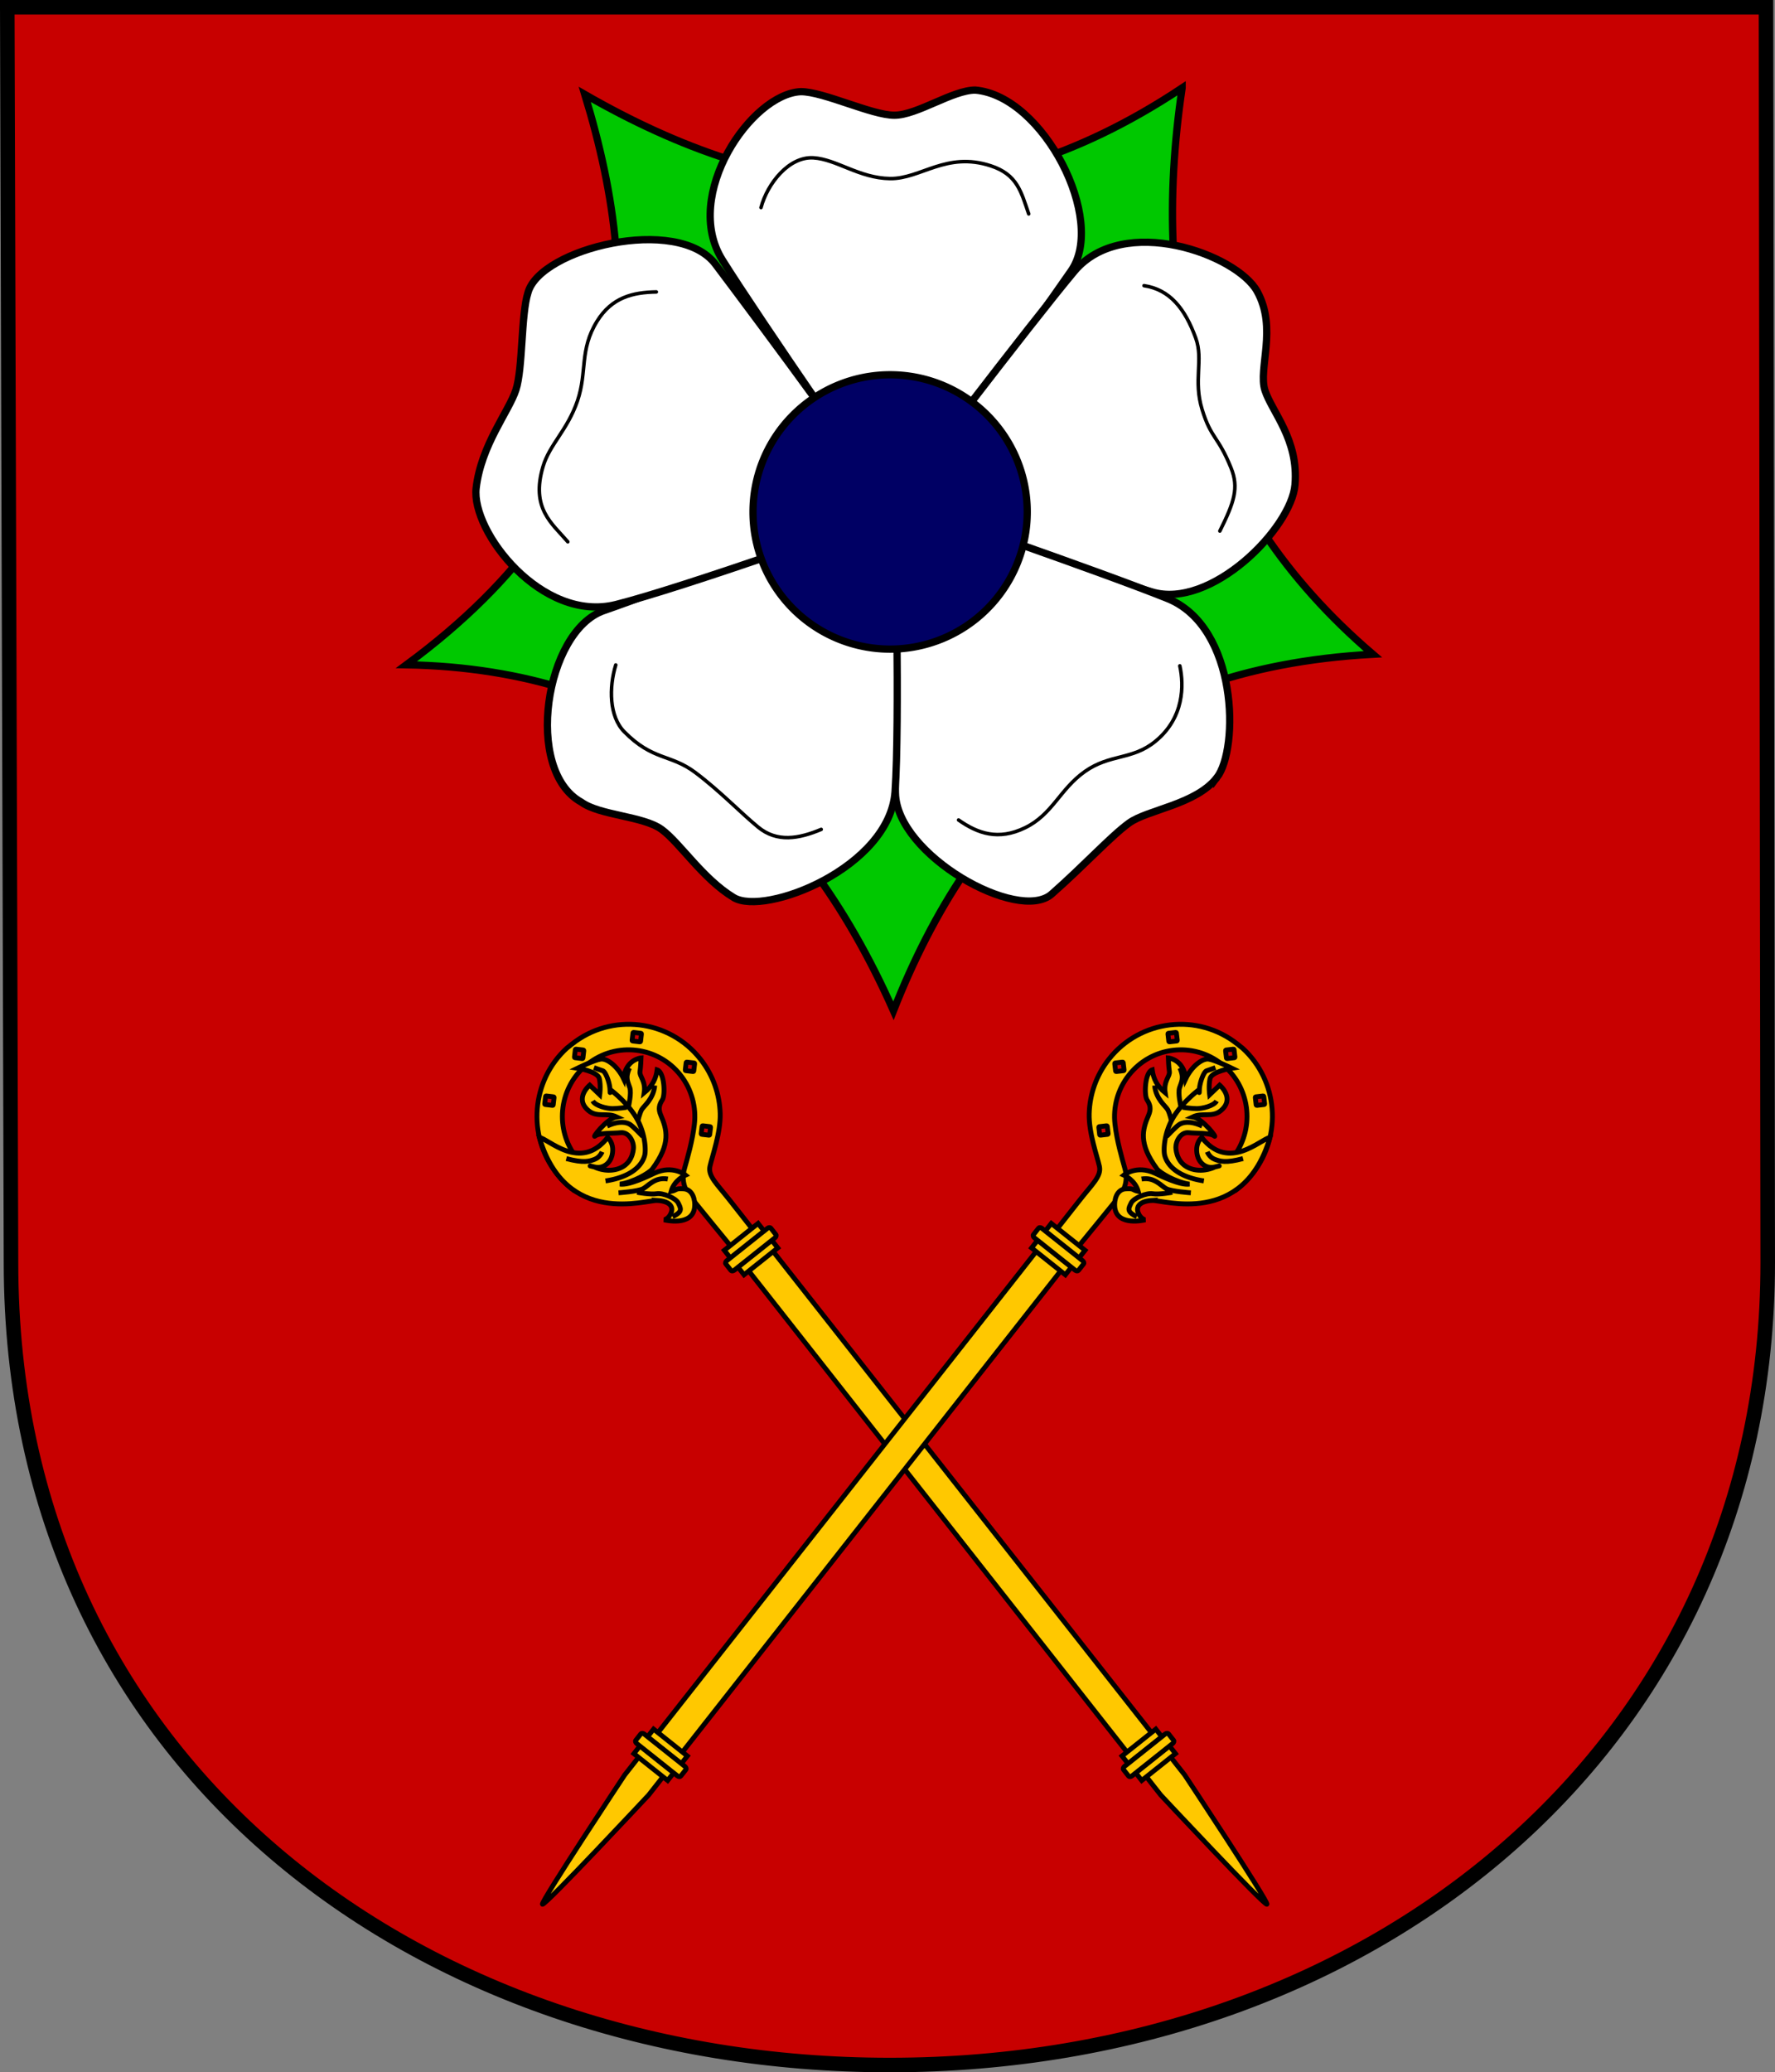
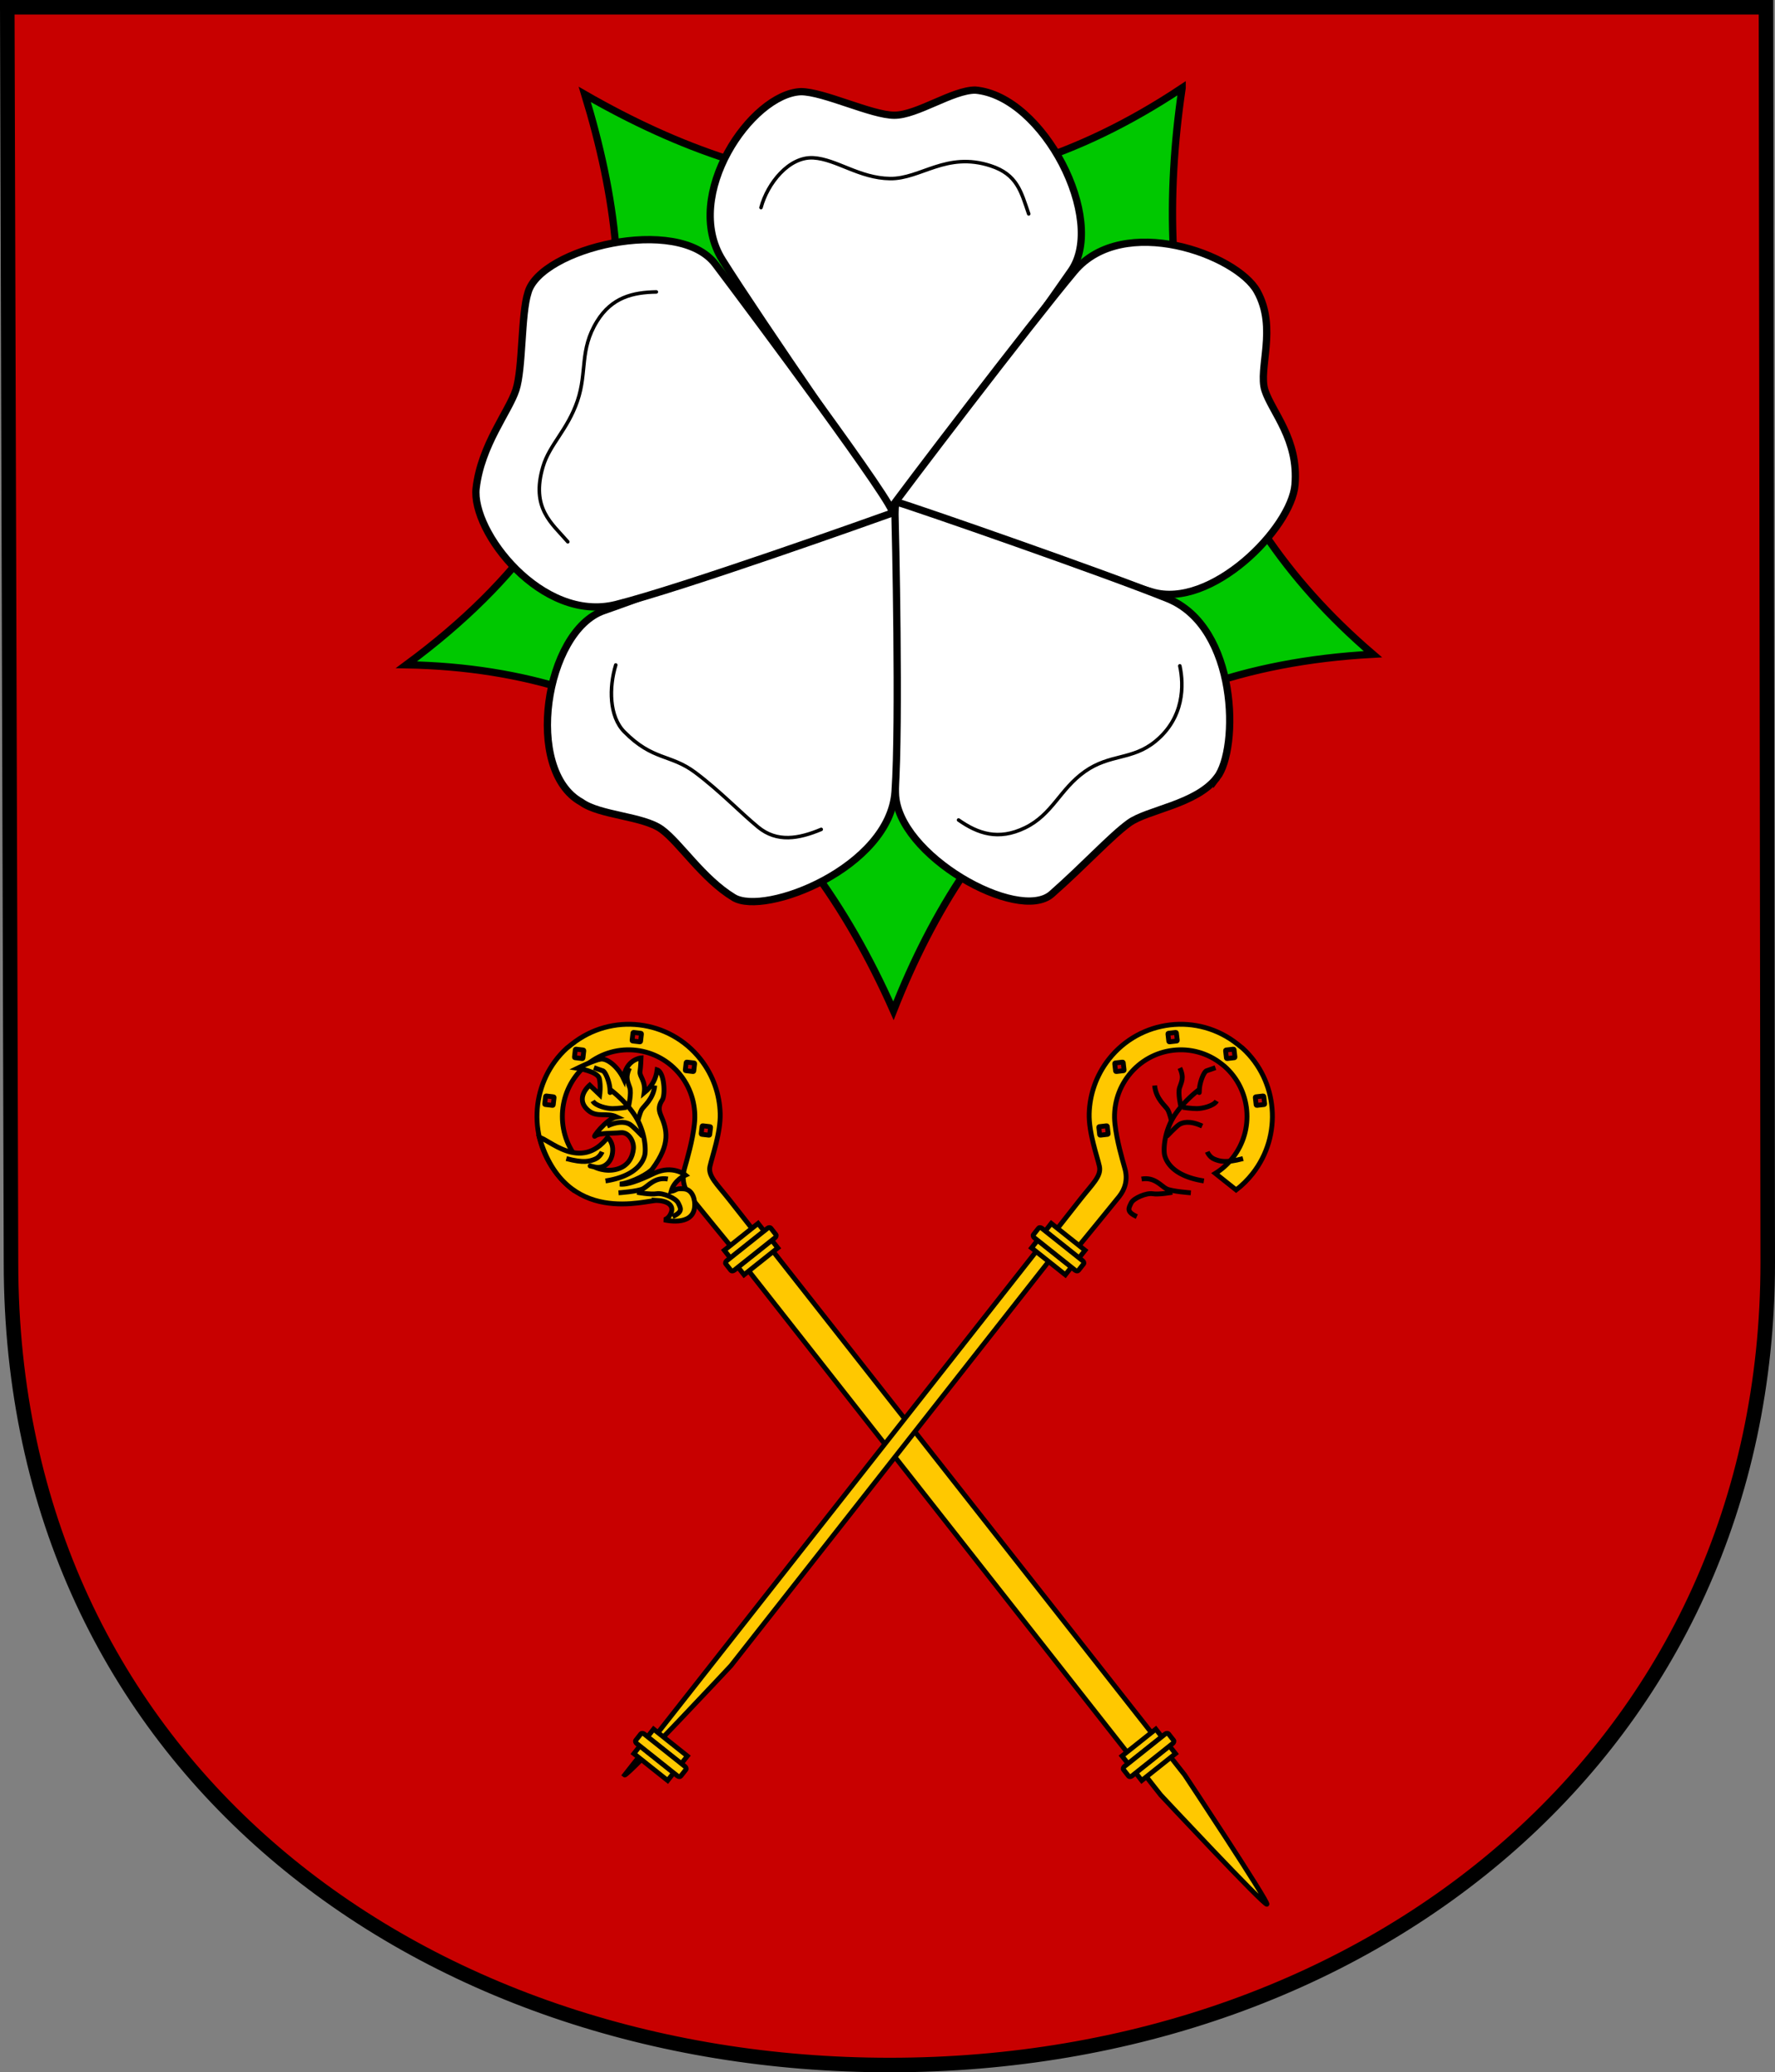
<svg xmlns="http://www.w3.org/2000/svg" width="732.455" height="854.754" version="1.0">
  <rect width="100%" height="100%" fill="#808080" stroke="none" />
  <path d="M3.022 3.043 4.56 520.866c0 207.618 168.927 330.93 362.59 330.93 199.977 0 362.328-131.998 362.328-330.93l-.72-517.823H3.022z" style="fill:#c80000;fill-opacity:1;stroke:#000;stroke-width:3.3;stroke-miterlimit:4;stroke-dasharray:none;stroke-opacity:1;display:inline" />
  <path style="fill:none;fill-opacity:1;stroke:#000;stroke-width:3.3;stroke-miterlimit:4;stroke-dasharray:none;stroke-opacity:1;display:inline" d="M3.022 3.043 4.56 520.866c0 207.618 168.927 330.93 362.59 330.93 199.977 0 362.328-131.998 362.328-330.93l-.72-517.823H3.022z" />
  <path style="fill:none;fill-opacity:1;stroke:#000;stroke-width:3.3;stroke-miterlimit:4;stroke-dasharray:none;stroke-opacity:1;display:inline" d="M3.022 3.043 4.56 520.866c0 207.618 168.927 330.93 362.59 330.93 199.977 0 362.328-131.998 362.328-330.93l-.72-517.823H3.022z" />
  <g transform="matrix(.191 -.152 .151 .192 -87.245 854.133)" style="stroke:#000;stroke-width:8.187;stroke-miterlimit:4;stroke-dasharray:none;stroke-opacity:1;display:inline">
    <path d="M2111.394-69.65h52.8v1147.464s-20.94 257.293-25.766 257.293c-5.117 0-27.034-256.092-27.034-256.092V-69.65z" style="fill:#ffc800;fill-opacity:1;fill-rule:evenodd;stroke:#000;stroke-width:8.187;stroke-linecap:square;stroke-linejoin:miter;stroke-miterlimit:4;stroke-dasharray:none;stroke-dashoffset:0;stroke-opacity:1" />
    <path style="fill:#ffc800;fill-opacity:1;fill-rule:evenodd;stroke:#000;stroke-width:8.187;stroke-linecap:square;stroke-linejoin:miter;stroke-miterlimit:4;stroke-dasharray:none;stroke-dashoffset:0;stroke-opacity:1" d="M2101.32 1023h72.92v16.918h-72.92zM2100.737 986.831h72.92v16.918h-72.92z" />
    <rect style="fill:#ffc800;fill-opacity:1;fill-rule:evenodd;stroke:#000;stroke-width:8.187;stroke-linecap:square;stroke-linejoin:miter;stroke-miterlimit:4;stroke-dasharray:none;stroke-dashoffset:0;stroke-opacity:1" width="97.13" height="20.418" x="2088.486" y="1003.165" ry="3.094" rx="4.685" />
    <path d="M2102.286-532.515c-80.633 5.574-144.334 73.16-144.334 155.25 0 13.395 1.659 26.417 4.852 38.812h44.877c-4.412-12.026-6.792-25.25-6.792-38.812 0-60.064 47.208-109.304 106.491-112.314 1.912-.097 3.886 0 5.822 0 61.963 0 112.07 50.312 112.07 112.314 0 31-12.526 59.079-32.798 79.407-20.273 20.328-44.313 37.175-59.658 48.317-15.491 11.248-21.545 26.805-21.473 42.936.072 16.131 2.102 113.64 2.102 113.64h46.574v-68.164c0-34.082-3.938-54.012 9.107-64.662 13.47-10.995 49.411-33.082 68.667-58.916 19.255-25.834 30.659-57.858 30.659-92.558 0-85.731-69.573-155.25-155.25-155.25-2.343 0-4.717-.103-7.035 0-.644.029-1.298-.036-1.94 0-.637.036-1.306-.044-1.941 0z" style="fill:#ffc800;fill-opacity:1;fill-rule:nonzero;stroke:#000;stroke-width:8.187;stroke-miterlimit:4;stroke-dasharray:none;stroke-opacity:1" />
    <path style="fill:#ffc800;fill-opacity:1;fill-rule:evenodd;stroke:#000;stroke-width:8.187;stroke-linecap:butt;stroke-linejoin:miter;stroke-miterlimit:4;stroke-dasharray:none;stroke-opacity:1" d="M2063.774-235.927c14.249 12.81 15.687 24.303 5.75 30.41-9.937 6.108-17.241 2.157-17.241 2.157s30.07 39.131 53.52 15.68c8.741-8.74 16.282-25.384 5.265-35.68-11.016-10.296-9.847-5.314-19.756-10.175 16.009-11.867 36.158-6.469 36.158-6.469s-5.94-27.039-38.927-35.036c-11.866-2.877-46.229-10.186-57.623-21.948 18.727 11.356 50.628 16.267 59.071 14.004 51.32-13.75 60.456-36.873 67.163-61.906 3.019-11.266 8.74-15.685 18.078-18.799 9.338-3.114 31.71-34.347 24.525-45.122-10.687 10.24-22.956 16.425-41.17 16.658 14.708-13.777 10.467-26.826 16.573-32.454 6.106-5.627 15.63-16.907 15.63-16.907s-21.9-14.452-44.893 9.049c5.027-22.031-.368-44.246-9.827-49.873-9.46-5.626-40.47-12.448-40.47-12.448s23.59 25.26 18.202 36.636c-5.387 11.374-16.348 21.822-16.348 21.822l-3.288-23.257s-34.71.741-28.253 32.25c3.872 18.89 22.775 21.624 30.906 38.103-15.685-8.74-57.17 2.733-48.43 2.612 8.74-.12 25.67 15.157 37.285 22.46 11.614 7.303 8.658 25.903.038 34.764-8.62 8.861-23.62 17.8-43.137 9.54-19.517-8.26-27.66-26.698-27.66-26.698s-10.418-13.289 0 0c10.418 13.29 26.58 10.295 35.44 3.35s14.537-16.751 13.15-28.408c-72.683 17.489-80.232-61.233-90.905-71.68-58.84 146.695 76.925 194.555 91.174 207.365z" />
    <g style="fill:none;fill-opacity:1;stroke:#000;stroke-width:1.055;stroke-miterlimit:4;stroke-dasharray:none;stroke-opacity:1">
      <path style="fill:none;fill-opacity:1;fill-rule:evenodd;stroke:#000;stroke-width:1.055;stroke-linecap:butt;stroke-linejoin:miter;stroke-miterlimit:4;stroke-dasharray:none;stroke-opacity:1" d="M-89.88 31.945c6.047 3.43 9.115 1.715 10.107.993.993-.722 3.249-3.88 3.7-7.851.451-3.97-.722-8.122-.722-8.122s-.902 1.264 0 0c.903-1.263 1.625-3.61 1.264-4.15a80.407 80.407 0 0 1-1.083-1.715" transform="translate(2712.723 -564.35) scale(7.762)" />
      <path style="fill:none;fill-opacity:1;fill-rule:evenodd;stroke:#000;stroke-width:1.055;stroke-linecap:butt;stroke-linejoin:miter;stroke-miterlimit:4;stroke-dasharray:none;stroke-opacity:1" d="M-81.307 16.604c-.18 1.264 1.444 3.249 2.347 3.971.902.722 2.616 1.715 2.616 1.715M-70.568 15.973c-2.166 1.083-2.166 2.256-2.617 3.429-.451 1.173-2.617 2.888-2.617 2.888M-68.61 22.38c-2.093 2.166-4.662 1.985-5.518 2.346-.856.361-2.188 1.444-2.188 1.444M-82.21 22.831c2.979.722 3.881 2.076 4.152 2.888.27.812.541 3.7.541 3.7M-93.58 22.831c2.347 3.158 3.61 3.61 4.783 3.97 1.173.362 2.256-.27 2.256-.27M-78.96 40.067c-1.896-2.166-4.332-1.444-5.595-1.715-1.264-.27-4.693-2.617-4.693-2.617M-83.202 47.106c2.527.631 2.527-.361 2.798-1.534.27-1.174-1.264-3.88-2.437-4.512-1.173-.632-3.158-2.888-3.158-2.888" transform="translate(2712.723 -564.35) scale(7.762)" />
    </g>
    <rect style="fill:#c80000;fill-opacity:1;fill-rule:evenodd;stroke:#000;stroke-width:8.187;stroke-linecap:square;stroke-linejoin:miter;stroke-miterlimit:4;stroke-dasharray:none;stroke-dashoffset:0;stroke-opacity:1" width="14.501" height="14.501" x="1848.765" y="1124.63" ry=".895" rx=".962" transform="rotate(-45)" />
    <rect transform="rotate(-45)" rx=".962" ry=".895" y="1313.772" x="1848.765" height="14.501" width="14.501" style="fill:#c80000;fill-opacity:1;fill-rule:evenodd;stroke:#000;stroke-width:8.187;stroke-linecap:square;stroke-linejoin:miter;stroke-miterlimit:4;stroke-dasharray:none;stroke-dashoffset:0;stroke-opacity:1" />
    <rect style="fill:#c80000;fill-opacity:1;fill-rule:evenodd;stroke:#000;stroke-width:8.187;stroke-linecap:square;stroke-linejoin:miter;stroke-miterlimit:4;stroke-dasharray:none;stroke-dashoffset:0;stroke-opacity:1" width="14.501" height="14.501" x="1888.036" y="1218.4" ry=".895" rx=".962" transform="rotate(-45)" />
    <rect transform="rotate(-45)" rx=".962" ry=".895" y="1083.757" x="1764.613" height="14.501" width="14.501" style="fill:#c80000;fill-opacity:1;fill-rule:evenodd;stroke:#000;stroke-width:8.187;stroke-linecap:square;stroke-linejoin:miter;stroke-miterlimit:4;stroke-dasharray:none;stroke-dashoffset:0;stroke-opacity:1" />
    <rect style="fill:#c80000;fill-opacity:1;fill-rule:evenodd;stroke:#000;stroke-width:8.187;stroke-linecap:square;stroke-linejoin:miter;stroke-miterlimit:4;stroke-dasharray:none;stroke-dashoffset:0;stroke-opacity:1" width="14.501" height="14.501" x="1745.378" y="1353.043" ry=".895" rx=".962" transform="rotate(-45)" />
    <path style="fill:#ffc800;fill-opacity:1;fill-rule:evenodd;stroke:#000;stroke-width:8.187;stroke-linecap:square;stroke-linejoin:miter;stroke-miterlimit:4;stroke-dasharray:none;stroke-dashoffset:0;stroke-opacity:1" d="M2100.53-99.732h72.92v16.918h-72.92zM2101.114-63.564h72.92v16.918h-72.92z" />
    <rect rx="4.685" ry="3.094" y="-83.398" x="2088.28" height="20.418" width="97.13" style="fill:#ffc800;fill-opacity:1;fill-rule:evenodd;stroke:#000;stroke-width:8.187;stroke-linecap:square;stroke-linejoin:miter;stroke-miterlimit:4;stroke-dasharray:none;stroke-dashoffset:0;stroke-opacity:1" />
  </g>
  <g style="display:inline">
    <path style="fill:none;fill-opacity:1;stroke:#333;stroke-width:.399;stroke-linecap:round;stroke-linejoin:round;stroke-miterlimit:4;stroke-dasharray:none;stroke-opacity:1" d="M530 390a50 50 0 1 1-100 0 50 50 0 1 1 100 0z" transform="translate(147.067 32.213) scale(.458)" />
    <path style="fill:none;fill-opacity:1;stroke:#333;stroke-width:.399;stroke-linecap:round;stroke-linejoin:round;stroke-miterlimit:4;stroke-dasharray:none;stroke-opacity:1" d="M775 390a295 295 0 1 1-590 0 295 295 0 1 1 590 0z" transform="translate(147.067 32.213) scale(.458)" />
    <path style="fill:#00c800;fill-opacity:1;stroke:#000;stroke-width:3;stroke-linecap:round;stroke-linejoin:miter;marker-start:none;stroke-miterlimit:4;stroke-dasharray:none;stroke-opacity:1" d="M1986.189 92.39c-13.444 91.09 5.843 171.271 78.722 233.588-107.272 5.814-164.946 63.476-197.836 147.05-39.136-88.166-102.578-140.914-200.991-142.707 95.654-70.514 99.216-151.26 73.616-235.247 77.683 44.653 158.666 55.754 246.489-2.684z" transform="translate(-1498.388 -56.125)" />
    <path style="fill:#fff;fill-opacity:1;stroke:#000;stroke-width:3;stroke-linecap:round;stroke-linejoin:miter;stroke-miterlimit:4;stroke-dasharray:none;stroke-opacity:1" d="M1828.868 93.93c9.4 0 29.174 9.725 38.574 9.725 9.4 0 23.987-10.373 33.388-10.373 28.217 2.426 54.236 53.544 39.547 74.556-14.543 20.802-71.345 101.67-73.26 99.19-5.047-6.54-55.709-79.836-70.664-103.729-16.682-26.648 11.973-68.526 32.415-69.368z" transform="translate(-1498.388 -56.125)" />
    <path d="M2017.14 176.275c8.453 15.207.324 31.927 3.23 40.867 2.904 8.94 13.972 20.277 12.402 38.921-1.519 18.042-34.74 51.608-59.14 44.168-24.4-7.44-110.507-30.325-108.74-32.912 4.66-6.822 58.714-77.654 76.815-99.261 20.19-24.1 66.979-6.99 75.432 8.217z" style="fill:#fff;fill-opacity:1;stroke:#000;stroke-width:3;stroke-linecap:round;stroke-linejoin:miter;stroke-miterlimit:4;stroke-dasharray:none;stroke-opacity:1" transform="translate(-1498.388 -56.125)" />
    <path style="fill:#fff;fill-opacity:1;stroke:#000;stroke-width:3;stroke-linecap:round;stroke-linejoin:miter;stroke-miterlimit:4;stroke-dasharray:none;stroke-opacity:1" d="M2000.529 376.875c-8.659 11.145-28.63 13.19-36.236 18.716-7.605 5.525-18.245 17.26-31.935 29.313-13.69 12.054-63.998-16.052-64.464-41.684-.462-25.378-2.374-120.873.633-119.991 7.928 2.323 85.514 29.25 111.657 39.789 29.16 11.754 29.513 62.056 20.345 73.857z" transform="translate(-1498.388 -56.125)" />
    <path d="M1801.126 426.325c-12.873-7.824-22.158-22.595-29.763-28.12-7.605-5.526-25.503-5.708-33.108-11.234-23.783-13.066-14.93-70.62 9.304-78.984 23.993-8.282 120.004-44.896 120.095-41.764.24 8.258 2.033 88.258.089 116.378-2.168 31.365-53.744 51.547-66.617 43.724z" style="fill:#fff;fill-opacity:1;stroke:#000;stroke-width:3;stroke-linecap:round;stroke-linejoin:miter;stroke-miterlimit:4;stroke-dasharray:none;stroke-opacity:1" transform="translate(-1498.388 -56.125)" />
    <path style="fill:#fff;fill-opacity:1;stroke:#000;stroke-width:3;stroke-linecap:round;stroke-linejoin:miter;stroke-miterlimit:4;stroke-dasharray:none;stroke-opacity:1" d="M1694.87 257.47c2.047-17.784 13.51-31.6 16.414-40.54 2.905-8.94 2.086-31.205 4.99-40.145 5.078-18.229 61.903-32.132 77.346-11.669 15.29 20.26 75.892 101.553 72.942 102.608-7.78 2.78-86.662 30.905-114.007 37.746-30.499 7.63-59.754-30.025-57.685-48z" transform="translate(-1498.388 -56.125)" />
-     <path style="fill:#000064;fill-opacity:1;stroke:#000;stroke-width:7.271;stroke-linecap:butt;stroke-miterlimit:4;stroke-dasharray:none;stroke-opacity:1" d="M617 390a137 137 0 1 1-274 0 137 137 0 1 1 274 0z" transform="matrix(.413 0 0 .413 169.07 50.091)" />
    <path d="M1812.418 141.737c2.64-9.9 11.5-21.123 21.628-20.51 9.511.577 18.892 8.369 31.6 8.555 12.707.186 23.204-11.274 41.589-5.256 10.914 3.573 12.483 10.626 15.65 19.824" style="fill:none;fill-opacity:.75;fill-rule:evenodd;stroke:#000;stroke-width:1.462;stroke-linecap:round;stroke-linejoin:miter;stroke-miterlimit:4;stroke-dasharray:none;stroke-opacity:1" transform="translate(-1498.388 -56.125)" />
-     <path style="fill:none;fill-opacity:.75;fill-rule:evenodd;stroke:#000;stroke-width:1.462;stroke-linecap:round;stroke-linejoin:miter;stroke-miterlimit:4;stroke-dasharray:none;stroke-opacity:1" d="M1970.47 173.95c10.726 1.624 16.948 9.564 21.351 21.646 3.263 8.952-1.112 17.355 2.638 29.498s6.525 10.718 11.912 24.028c3.324 8.21 1.306 14.16-4.61 26.034" transform="translate(-1498.388 -56.125)" />
    <path style="fill:none;fill-opacity:.75;fill-rule:evenodd;stroke:#000;stroke-width:1.462;stroke-linecap:round;stroke-linejoin:miter;stroke-miterlimit:4;stroke-dasharray:none;stroke-opacity:1" d="M1985.243 330.773c1.714 7.9 1.883 21.398-10.166 31.19-9.53 7.744-18.599 5.05-28.989 12.368-10.39 7.318-13.362 17.739-24.766 23.246-10.998 5.311-19.415 2.355-27.384-3.225M1837.261 398.221c-9.29 3.884-18.225 5.49-26.058-.96-7.355-6.057-15.795-14.931-25.966-22.551-10.17-7.62-17.469-4.794-29.27-16.784-6.214-6.313-6.332-18.224-3.488-27.528M1732.693 279.597c-6.565-7.636-15.325-13.773-10.236-31.01 2.699-9.138 10.115-15.087 14.218-27.115 4.105-12.028.732-20.959 8.086-32.842 6.1-9.857 14.736-11.926 24.464-12.096" transform="translate(-1498.388 -56.125)" />
  </g>
  <g style="stroke:#000;stroke-width:8.187;stroke-miterlimit:4;stroke-dasharray:none;stroke-opacity:1;display:inline" transform="matrix(-.191 -.152 -.151 .192 833.883 854.133)">
-     <path style="fill:#ffc800;fill-opacity:1;fill-rule:evenodd;stroke:#000;stroke-width:8.187;stroke-linecap:square;stroke-linejoin:miter;stroke-miterlimit:4;stroke-dasharray:none;stroke-dashoffset:0;stroke-opacity:1" d="M2111.394-69.65h52.8v1147.464s-20.94 257.293-25.766 257.293c-5.117 0-27.034-256.092-27.034-256.092V-69.65z" />
+     <path style="fill:#ffc800;fill-opacity:1;fill-rule:evenodd;stroke:#000;stroke-width:8.187;stroke-linecap:square;stroke-linejoin:miter;stroke-miterlimit:4;stroke-dasharray:none;stroke-dashoffset:0;stroke-opacity:1" d="M2111.394-69.65h52.8v1147.464c-5.117 0-27.034-256.092-27.034-256.092V-69.65z" />
    <path style="fill:#ffc800;fill-opacity:1;fill-rule:evenodd;stroke:#000;stroke-width:8.187;stroke-linecap:square;stroke-linejoin:miter;stroke-miterlimit:4;stroke-dasharray:none;stroke-dashoffset:0;stroke-opacity:1" d="M2101.32 1023h72.92v16.918h-72.92zM2100.737 986.831h72.92v16.918h-72.92z" />
    <rect rx="4.685" ry="3.094" y="1003.165" x="2088.486" height="20.418" width="97.13" style="fill:#ffc800;fill-opacity:1;fill-rule:evenodd;stroke:#000;stroke-width:8.187;stroke-linecap:square;stroke-linejoin:miter;stroke-miterlimit:4;stroke-dasharray:none;stroke-dashoffset:0;stroke-opacity:1" />
    <path style="fill:#ffc800;fill-opacity:1;fill-rule:nonzero;stroke:#000;stroke-width:8.187;stroke-miterlimit:4;stroke-dasharray:none;stroke-opacity:1" d="M2102.286-532.515c-80.633 5.574-144.334 73.16-144.334 155.25 0 13.395 1.659 26.417 4.852 38.812h44.877c-4.412-12.026-6.792-25.25-6.792-38.812 0-60.064 47.208-109.304 106.491-112.314 1.912-.097 3.886 0 5.822 0 61.963 0 112.07 50.312 112.07 112.314 0 31-12.526 59.079-32.798 79.407-20.273 20.328-44.313 37.175-59.658 48.317-15.491 11.248-21.545 26.805-21.473 42.936.072 16.131 2.102 113.64 2.102 113.64h46.574v-68.164c0-34.082-3.938-54.012 9.107-64.662 13.47-10.995 49.411-33.082 68.667-58.916 19.255-25.834 30.659-57.858 30.659-92.558 0-85.731-69.573-155.25-155.25-155.25-2.343 0-4.717-.103-7.035 0-.644.029-1.298-.036-1.94 0-.637.036-1.306-.044-1.941 0z" />
-     <path d="M2063.774-235.927c14.249 12.81 15.687 24.303 5.75 30.41-9.937 6.108-17.241 2.157-17.241 2.157s30.07 39.131 53.52 15.68c8.741-8.74 16.282-25.384 5.265-35.68-11.016-10.296-9.847-5.314-19.756-10.175 16.009-11.867 36.158-6.469 36.158-6.469s-5.94-27.039-38.927-35.036c-11.866-2.877-46.229-10.186-57.623-21.948 18.727 11.356 50.628 16.267 59.071 14.004 51.32-13.75 60.456-36.873 67.163-61.906 3.019-11.266 8.74-15.685 18.078-18.799 9.338-3.114 31.71-34.347 24.525-45.122-10.687 10.24-22.956 16.425-41.17 16.658 14.708-13.777 10.467-26.826 16.573-32.454 6.106-5.627 15.63-16.907 15.63-16.907s-21.9-14.452-44.893 9.049c5.027-22.031-.368-44.246-9.827-49.873-9.46-5.626-40.47-12.448-40.47-12.448s23.59 25.26 18.202 36.636c-5.387 11.374-16.348 21.822-16.348 21.822l-3.288-23.257s-34.71.741-28.253 32.25c3.872 18.89 22.775 21.624 30.906 38.103-15.685-8.74-57.17 2.733-48.43 2.612 8.74-.12 25.67 15.157 37.285 22.46 11.614 7.303 8.658 25.903.038 34.764-8.62 8.861-23.62 17.8-43.137 9.54-19.517-8.26-27.66-26.698-27.66-26.698s-10.418-13.289 0 0c10.418 13.29 26.58 10.295 35.44 3.35s14.537-16.751 13.15-28.408c-72.683 17.489-80.232-61.233-90.905-71.68-58.84 146.695 76.925 194.555 91.174 207.365z" style="fill:#ffc800;fill-opacity:1;fill-rule:evenodd;stroke:#000;stroke-width:8.187;stroke-linecap:butt;stroke-linejoin:miter;stroke-miterlimit:4;stroke-dasharray:none;stroke-opacity:1" />
    <g style="fill:none;fill-opacity:1;stroke:#000;stroke-width:1.055;stroke-miterlimit:4;stroke-dasharray:none;stroke-opacity:1">
      <path d="M-89.88 31.945c6.047 3.43 9.115 1.715 10.107.993.993-.722 3.249-3.88 3.7-7.851.451-3.97-.722-8.122-.722-8.122s-.902 1.264 0 0c.903-1.263 1.625-3.61 1.264-4.15a80.407 80.407 0 0 1-1.083-1.715" style="fill:none;fill-opacity:1;fill-rule:evenodd;stroke:#000;stroke-width:1.055;stroke-linecap:butt;stroke-linejoin:miter;stroke-miterlimit:4;stroke-dasharray:none;stroke-opacity:1" transform="translate(2712.723 -564.35) scale(7.762)" />
      <path d="M-81.307 16.604c-.18 1.264 1.444 3.249 2.347 3.971.902.722 2.616 1.715 2.616 1.715M-70.568 15.973c-2.166 1.083-2.166 2.256-2.617 3.429-.451 1.173-2.617 2.888-2.617 2.888M-68.61 22.38c-2.093 2.166-4.662 1.985-5.518 2.346-.856.361-2.188 1.444-2.188 1.444M-82.21 22.831c2.979.722 3.881 2.076 4.152 2.888.27.812.541 3.7.541 3.7M-93.58 22.831c2.347 3.158 3.61 3.61 4.783 3.97 1.173.362 2.256-.27 2.256-.27M-78.96 40.067c-1.896-2.166-4.332-1.444-5.595-1.715-1.264-.27-4.693-2.617-4.693-2.617M-83.202 47.106c2.527.631 2.527-.361 2.798-1.534.27-1.174-1.264-3.88-2.437-4.512-1.173-.632-3.158-2.888-3.158-2.888" style="fill:none;fill-opacity:1;fill-rule:evenodd;stroke:#000;stroke-width:1.055;stroke-linecap:butt;stroke-linejoin:miter;stroke-miterlimit:4;stroke-dasharray:none;stroke-opacity:1" transform="translate(2712.723 -564.35) scale(7.762)" />
    </g>
    <rect transform="rotate(-45)" rx=".962" ry=".895" y="1124.63" x="1848.765" height="14.501" width="14.501" style="fill:#c80000;fill-opacity:1;fill-rule:evenodd;stroke:#000;stroke-width:8.187;stroke-linecap:square;stroke-linejoin:miter;stroke-miterlimit:4;stroke-dasharray:none;stroke-dashoffset:0;stroke-opacity:1" />
    <rect style="fill:#c80000;fill-opacity:1;fill-rule:evenodd;stroke:#000;stroke-width:8.187;stroke-linecap:square;stroke-linejoin:miter;stroke-miterlimit:4;stroke-dasharray:none;stroke-dashoffset:0;stroke-opacity:1" width="14.501" height="14.501" x="1848.765" y="1313.772" ry=".895" rx=".962" transform="rotate(-45)" />
    <rect transform="rotate(-45)" rx=".962" ry=".895" y="1218.4" x="1888.036" height="14.501" width="14.501" style="fill:#c80000;fill-opacity:1;fill-rule:evenodd;stroke:#000;stroke-width:8.187;stroke-linecap:square;stroke-linejoin:miter;stroke-miterlimit:4;stroke-dasharray:none;stroke-dashoffset:0;stroke-opacity:1" />
    <rect style="fill:#c80000;fill-opacity:1;fill-rule:evenodd;stroke:#000;stroke-width:8.187;stroke-linecap:square;stroke-linejoin:miter;stroke-miterlimit:4;stroke-dasharray:none;stroke-dashoffset:0;stroke-opacity:1" width="14.501" height="14.501" x="1764.613" y="1083.757" ry=".895" rx=".962" transform="rotate(-45)" />
    <rect transform="rotate(-45)" rx=".962" ry=".895" y="1353.043" x="1745.378" height="14.501" width="14.501" style="fill:#c80000;fill-opacity:1;fill-rule:evenodd;stroke:#000;stroke-width:8.187;stroke-linecap:square;stroke-linejoin:miter;stroke-miterlimit:4;stroke-dasharray:none;stroke-dashoffset:0;stroke-opacity:1" />
    <path style="fill:#ffc800;fill-opacity:1;fill-rule:evenodd;stroke:#000;stroke-width:8.187;stroke-linecap:square;stroke-linejoin:miter;stroke-miterlimit:4;stroke-dasharray:none;stroke-dashoffset:0;stroke-opacity:1" d="M2100.53-99.732h72.92v16.918h-72.92zM2101.114-63.564h72.92v16.918h-72.92z" />
    <rect style="fill:#ffc800;fill-opacity:1;fill-rule:evenodd;stroke:#000;stroke-width:8.187;stroke-linecap:square;stroke-linejoin:miter;stroke-miterlimit:4;stroke-dasharray:none;stroke-dashoffset:0;stroke-opacity:1" width="97.13" height="20.418" x="2088.28" y="-83.398" ry="3.094" rx="4.685" />
  </g>
  <path d="m3 3 1.538 517.824c0 207.618 168.927 330.93 362.59 330.93 199.976 0 362.327-131.999 362.327-330.93L728.735 3H3z" style="fill:none;fill-opacity:1;stroke:#000;stroke-width:6;stroke-miterlimit:4;stroke-dasharray:none;stroke-opacity:1;display:inline" />
</svg>